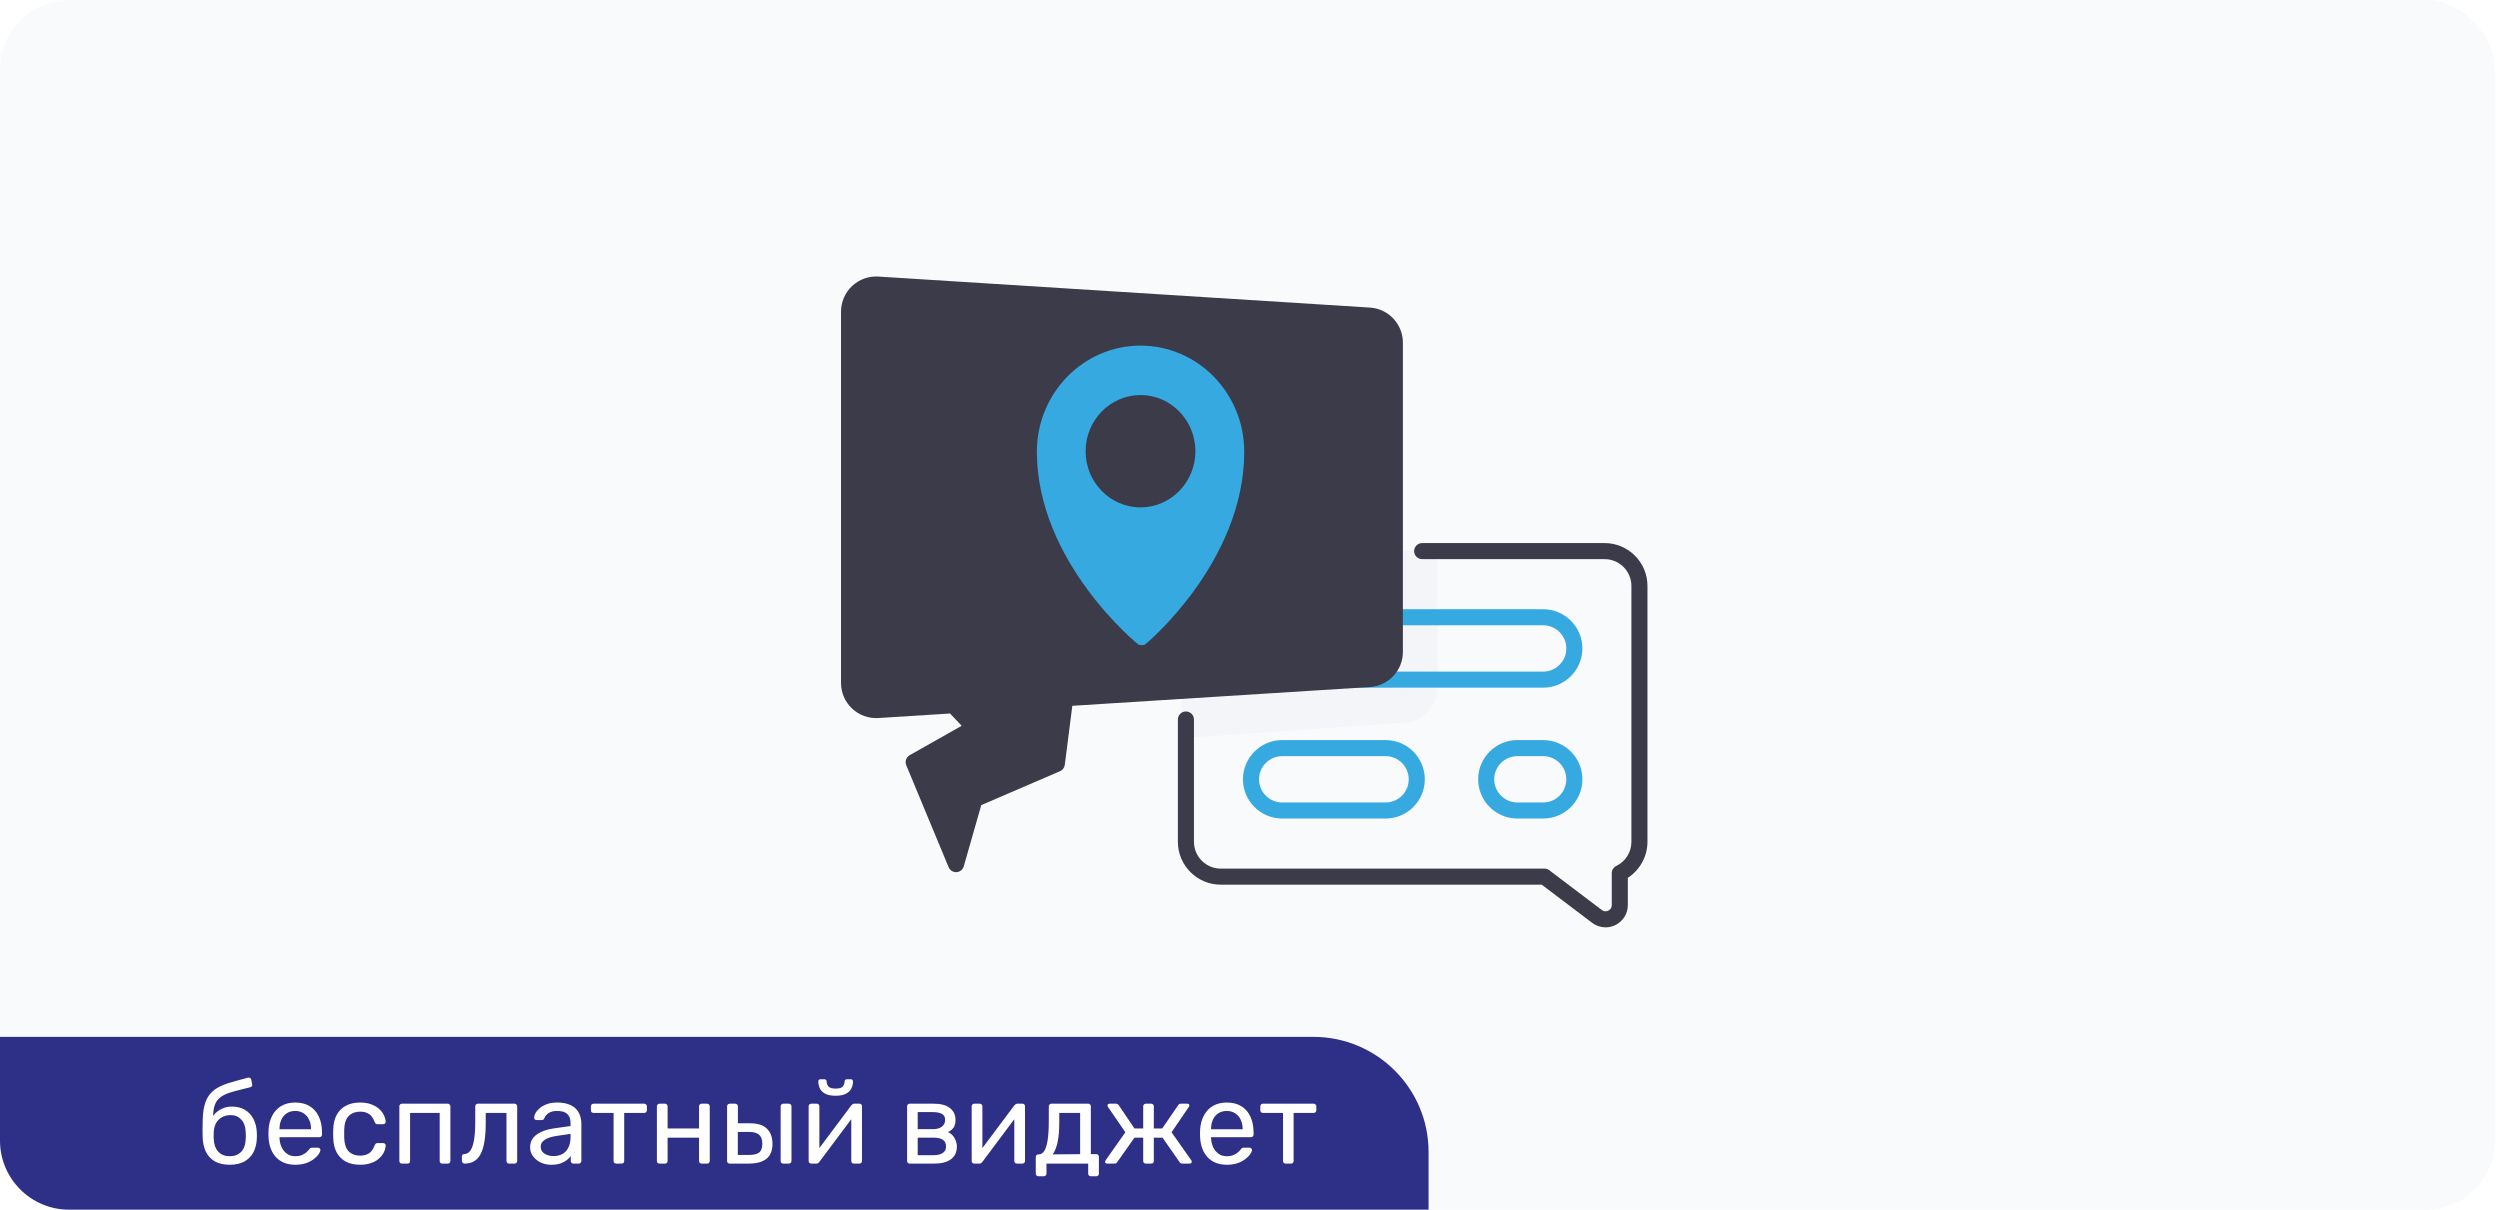
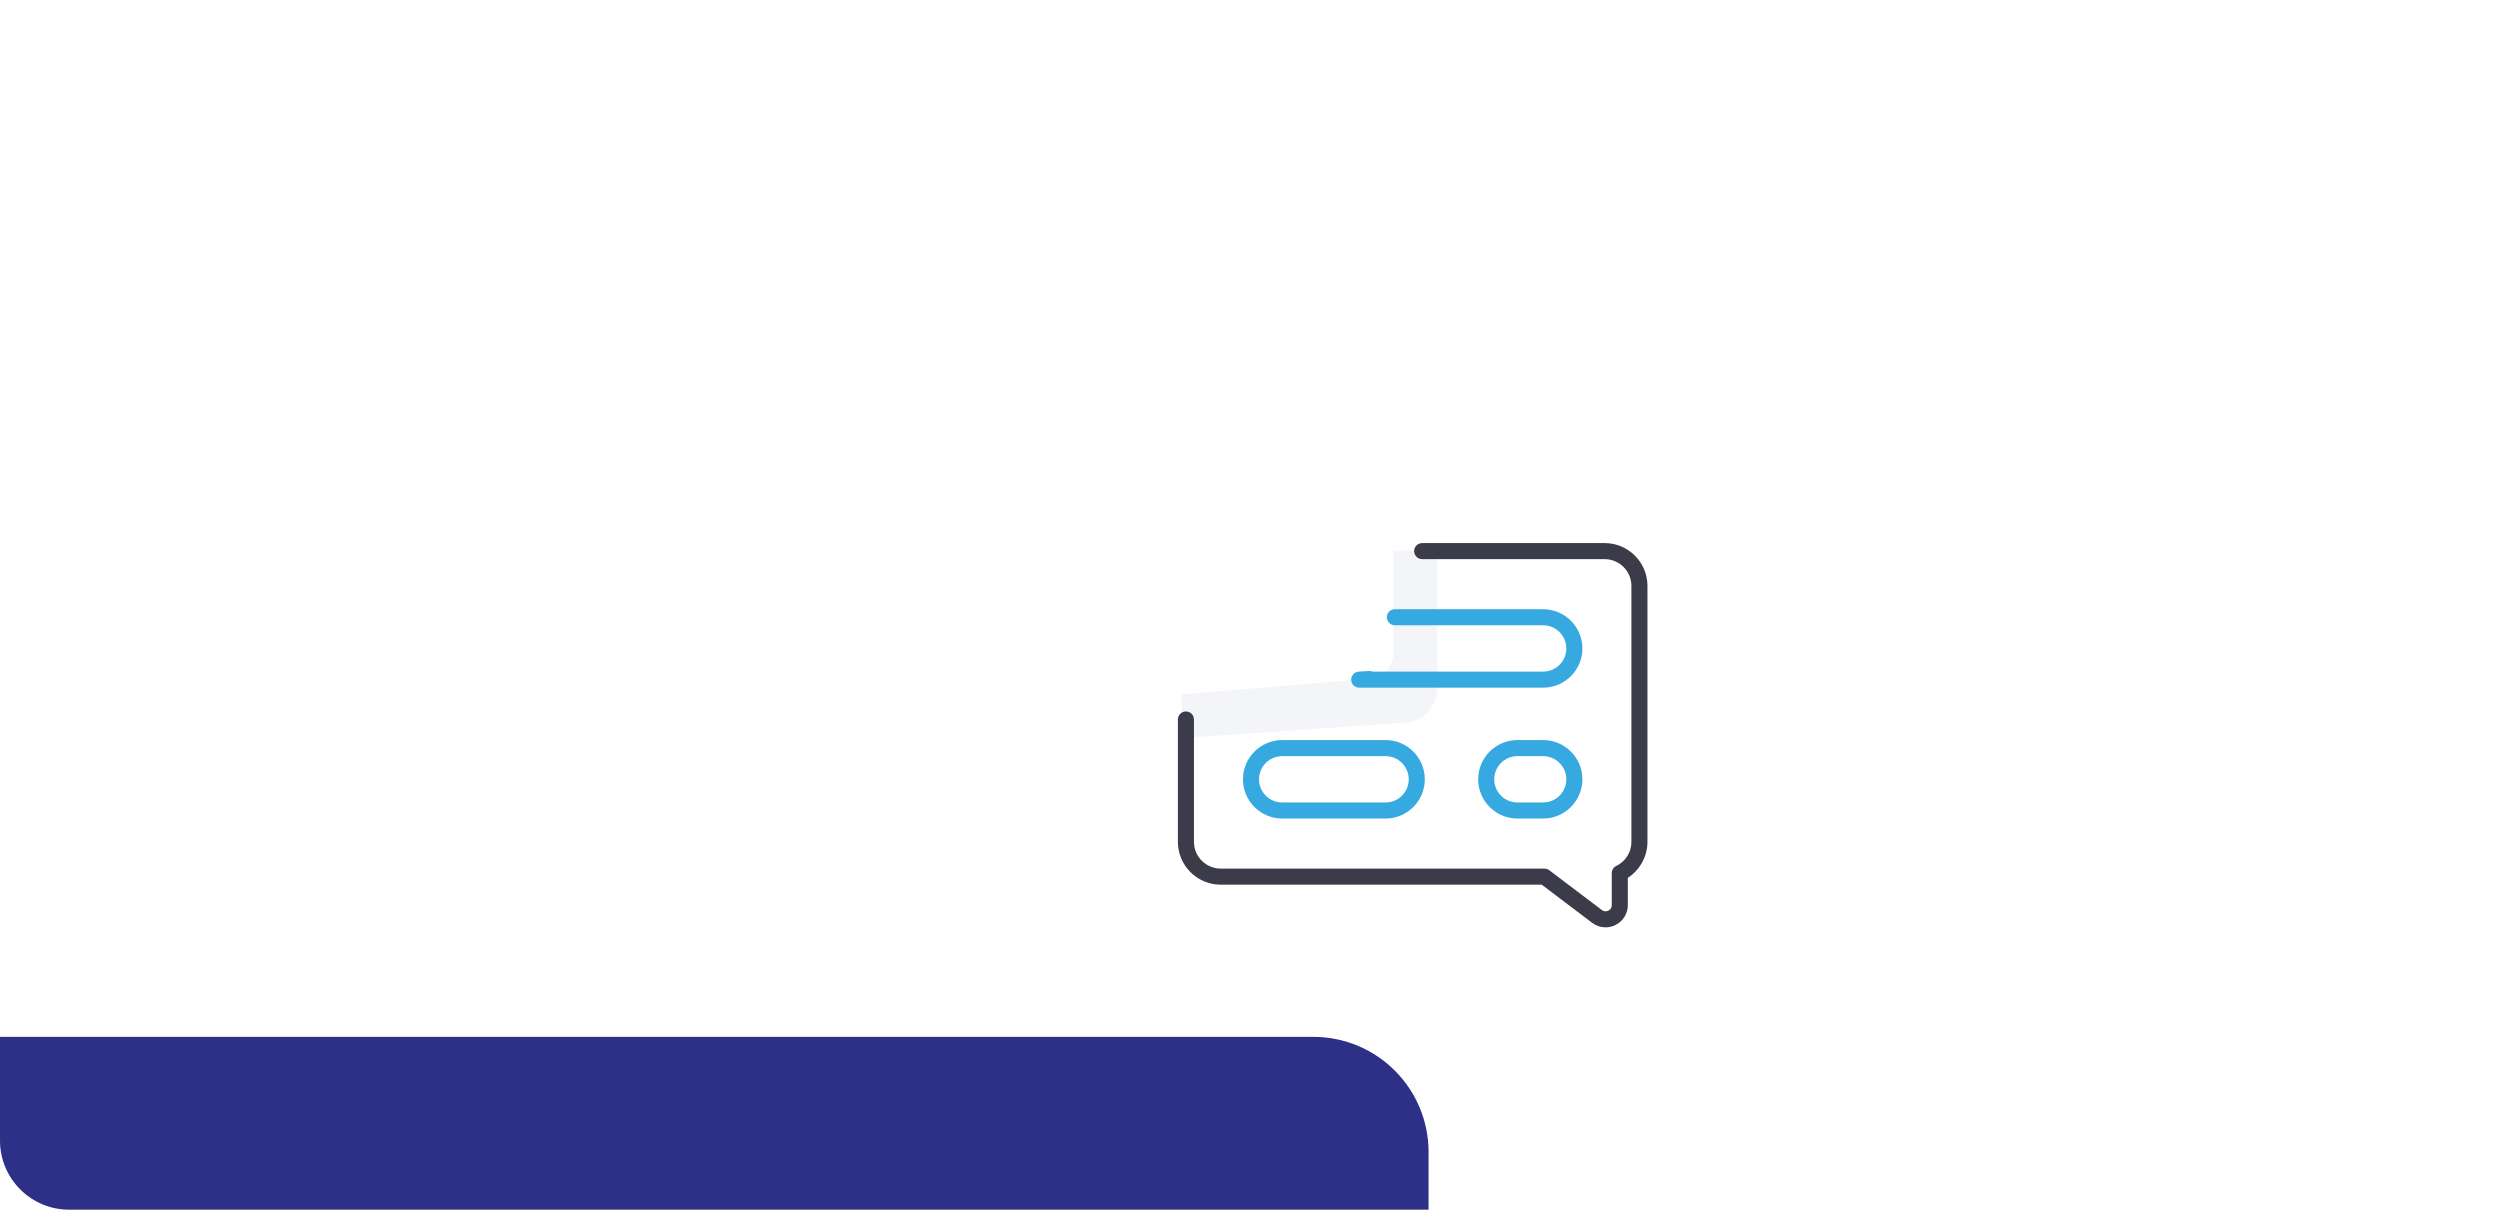
<svg xmlns="http://www.w3.org/2000/svg" width="217" height="105" viewBox="0 0 217 105" fill="none">
  <g opacity="0.5" filter="url(#filter0_i_451_167)">
-     <rect width="216.58" height="105" rx="6" fill="#F4F5F8" />
-   </g>
+     </g>
  <path d="M120.963 47.792V56.692C120.963 57.924 119.964 58.923 118.732 58.923L102.572 60.263V64.071L121.818 62.73C123.433 62.73 124.746 61.417 124.746 59.802V47.792L120.963 47.792Z" fill="#F4F5F8" />
  <path d="M133.946 59.69H117.981C117.605 59.69 117.296 59.392 117.284 59.015C117.272 58.639 117.561 58.321 117.937 58.297L118.828 58.241C118.942 58.234 119.049 58.254 119.147 58.296H133.946C135.055 58.296 135.957 57.394 135.957 56.285C135.957 55.176 135.055 54.274 133.946 54.274H121.074C120.689 54.274 120.377 53.962 120.377 53.577C120.377 53.192 120.689 52.88 121.074 52.88H133.946C135.824 52.88 137.351 54.407 137.351 56.285C137.351 58.163 135.823 59.69 133.946 59.69Z" fill="#36A9E1" />
-   <path d="M118.916 26.698L76.239 24.006C75.401 23.953 74.573 24.252 73.962 24.825C73.351 25.399 73 26.209 73 27.047V59.284C73 60.122 73.35 60.931 73.962 61.505C74.573 62.079 75.404 62.378 76.239 62.325L82.462 61.932L83.474 62.998L78.963 65.548C78.656 65.721 78.527 66.097 78.663 66.422L82.341 75.273C82.45 75.535 82.704 75.703 82.985 75.703C82.998 75.703 83.011 75.703 83.025 75.702C83.321 75.685 83.574 75.483 83.655 75.197L85.174 69.883L92.007 66.94C92.234 66.843 92.392 66.633 92.423 66.388L93.078 61.263L118.916 59.633C120.517 59.532 121.771 58.196 121.771 56.592V29.739C121.771 28.135 120.517 26.799 118.916 26.698Z" fill="#3B3B49" />
  <path d="M133.946 71.049H131.71C129.833 71.049 128.305 69.522 128.305 67.644C128.305 65.766 129.833 64.238 131.71 64.238H133.946C135.824 64.238 137.351 65.766 137.351 67.644C137.351 69.522 135.824 71.049 133.946 71.049ZM131.71 65.633C130.601 65.633 129.699 66.535 129.699 67.644C129.699 68.753 130.601 69.655 131.71 69.655H133.946C135.055 69.655 135.957 68.753 135.957 67.644C135.957 66.535 135.055 65.633 133.946 65.633H131.71Z" fill="#36A9E1" />
  <path d="M120.267 71.049H111.294C109.417 71.049 107.889 69.522 107.889 67.644C107.889 65.766 109.417 64.238 111.294 64.238H120.267C122.145 64.238 123.673 65.766 123.673 67.644C123.673 69.522 122.145 71.049 120.267 71.049ZM111.294 65.633C110.186 65.633 109.283 66.535 109.283 67.644C109.283 68.753 110.186 69.655 111.294 69.655H120.267C121.376 69.655 122.278 68.753 122.278 67.644C122.278 66.535 121.376 65.633 120.267 65.633H111.294Z" fill="#36A9E1" />
  <path d="M139.361 80.495C138.95 80.495 138.542 80.361 138.198 80.101L133.823 76.79H105.96C103.909 76.79 102.24 75.121 102.24 73.07V62.452C102.24 62.067 102.552 61.755 102.937 61.755C103.323 61.755 103.635 62.067 103.635 62.452V73.07C103.635 74.352 104.678 75.395 105.96 75.395H134.057C134.209 75.395 134.357 75.445 134.478 75.537L139.039 78.99C139.279 79.171 139.513 79.087 139.603 79.042C139.692 78.998 139.901 78.862 139.901 78.561V75.791C139.901 75.524 140.053 75.28 140.293 75.164C141.103 74.771 141.606 73.969 141.606 73.07V50.858C141.606 49.576 140.563 48.533 139.281 48.533H123.445C123.059 48.533 122.747 48.221 122.747 47.836C122.747 47.451 123.059 47.139 123.445 47.139H139.281C141.331 47.139 143 48.807 143 50.858V73.07C143 74.335 142.343 75.518 141.295 76.197V78.561C141.295 79.299 140.884 79.962 140.223 80.291C139.949 80.427 139.654 80.495 139.361 80.495Z" fill="#3B3B49" />
-   <path d="M99 30C94.032 30 90 34.125 90 39.209C90 48.786 98.739 55.914 98.823 55.953C98.915 55.984 99 56 99.1 56C99.192 56 99.284 55.984 99.369 55.953C99.461 55.921 108 48.794 108 39.209C108 34.125 103.961 30 99 30ZM99 44.041C96.366 44.041 94.231 41.849 94.231 39.169C94.231 36.474 96.374 34.29 99 34.29C101.626 34.29 103.761 36.482 103.761 39.169C103.761 41.849 101.626 44.041 99 44.041Z" fill="#36A9E1" />
  <path d="M0 90H114C119.523 90 124 94.477 124 100V105H6C2.686 105 0 102.314 0 99V90Z" fill="#2E2F86" />
-   <path d="M19.94 101.1C19.427 101.1 18.997 101.003 18.65 100.81C18.31 100.61 18.05 100.33 17.87 99.97C17.697 99.603 17.603 99.18 17.59 98.7C17.583 98.5 17.58 98.3 17.58 98.1C17.58 97.9 17.583 97.7 17.59 97.5C17.59 96.893 17.64 96.39 17.74 95.99C17.84 95.59 17.99 95.263 18.19 95.01C18.397 94.75 18.657 94.537 18.97 94.37C19.283 94.203 19.653 94.06 20.08 93.94C20.507 93.813 20.993 93.68 21.54 93.54C21.6 93.527 21.657 93.537 21.71 93.57C21.77 93.603 21.803 93.65 21.81 93.71L21.89 94.12C21.903 94.18 21.893 94.233 21.86 94.28C21.833 94.327 21.79 94.357 21.73 94.37C21.23 94.497 20.793 94.607 20.42 94.7C20.047 94.793 19.733 94.903 19.48 95.03C19.227 95.15 19.023 95.307 18.87 95.5C18.717 95.693 18.61 95.95 18.55 96.27C18.497 96.59 18.48 97 18.5 97.5L18.28 97.41C18.313 97.163 18.417 96.94 18.59 96.74C18.77 96.533 18.993 96.367 19.26 96.24C19.527 96.113 19.81 96.05 20.11 96.05C20.57 96.05 20.957 96.147 21.27 96.34C21.59 96.533 21.833 96.797 22 97.13C22.173 97.463 22.27 97.847 22.29 98.28C22.303 98.507 22.303 98.703 22.29 98.87C22.27 99.303 22.17 99.69 21.99 100.03C21.81 100.363 21.55 100.627 21.21 100.82C20.87 101.007 20.447 101.1 19.94 101.1ZM19.94 100.36C20.36 100.36 20.693 100.23 20.94 99.97C21.187 99.71 21.317 99.33 21.33 98.83C21.337 98.763 21.34 98.687 21.34 98.6C21.34 98.513 21.337 98.423 21.33 98.33C21.317 97.823 21.187 97.44 20.94 97.18C20.7 96.92 20.397 96.79 20.03 96.79C19.61 96.79 19.263 96.92 18.99 97.18C18.717 97.44 18.57 97.823 18.55 98.33C18.543 98.423 18.54 98.513 18.54 98.6C18.54 98.687 18.543 98.763 18.55 98.83C18.57 99.33 18.703 99.71 18.95 99.97C19.197 100.23 19.527 100.36 19.94 100.36ZM25.62 101.1C24.934 101.1 24.387 100.89 23.98 100.47C23.574 100.043 23.351 99.463 23.311 98.73C23.304 98.643 23.3 98.533 23.3 98.4C23.3 98.26 23.304 98.147 23.311 98.06C23.337 97.587 23.447 97.173 23.64 96.82C23.834 96.46 24.097 96.183 24.43 95.99C24.77 95.797 25.167 95.7 25.62 95.7C26.127 95.7 26.55 95.807 26.89 96.02C27.237 96.233 27.5 96.537 27.68 96.93C27.86 97.323 27.951 97.783 27.951 98.31V98.48C27.951 98.553 27.927 98.61 27.881 98.65C27.84 98.69 27.787 98.71 27.721 98.71H24.261C24.261 98.717 24.261 98.73 24.261 98.75C24.261 98.77 24.261 98.787 24.261 98.8C24.274 99.073 24.334 99.33 24.441 99.57C24.547 99.803 24.701 99.993 24.901 100.14C25.101 100.287 25.34 100.36 25.62 100.36C25.86 100.36 26.061 100.323 26.221 100.25C26.381 100.177 26.511 100.097 26.61 100.01C26.71 99.917 26.777 99.847 26.811 99.8C26.87 99.713 26.917 99.663 26.951 99.65C26.984 99.63 27.037 99.62 27.11 99.62H27.59C27.657 99.62 27.71 99.64 27.75 99.68C27.797 99.713 27.817 99.763 27.811 99.83C27.804 99.93 27.75 100.053 27.651 100.2C27.55 100.34 27.407 100.48 27.221 100.62C27.034 100.76 26.807 100.877 26.541 100.97C26.274 101.057 25.967 101.1 25.62 101.1ZM24.261 98.02H27V97.99C27 97.69 26.944 97.423 26.831 97.19C26.724 96.957 26.567 96.773 26.36 96.64C26.154 96.5 25.907 96.43 25.62 96.43C25.334 96.43 25.087 96.5 24.881 96.64C24.68 96.773 24.527 96.957 24.421 97.19C24.314 97.423 24.261 97.69 24.261 97.99V98.02ZM31.246 101.1C30.773 101.1 30.363 101.01 30.016 100.83C29.676 100.643 29.413 100.38 29.226 100.04C29.04 99.693 28.94 99.28 28.926 98.8C28.92 98.7 28.916 98.567 28.916 98.4C28.916 98.233 28.92 98.1 28.926 98C28.94 97.52 29.04 97.11 29.226 96.77C29.413 96.423 29.676 96.16 30.016 95.98C30.363 95.793 30.773 95.7 31.246 95.7C31.633 95.7 31.963 95.753 32.236 95.86C32.516 95.967 32.746 96.103 32.926 96.27C33.106 96.437 33.24 96.617 33.326 96.81C33.42 97.003 33.47 97.187 33.476 97.36C33.483 97.427 33.463 97.48 33.416 97.52C33.37 97.56 33.313 97.58 33.246 97.58H32.766C32.7 97.58 32.65 97.567 32.616 97.54C32.583 97.507 32.55 97.453 32.516 97.38C32.396 97.053 32.233 96.823 32.026 96.69C31.82 96.557 31.563 96.49 31.256 96.49C30.856 96.49 30.53 96.613 30.276 96.86C30.03 97.107 29.896 97.503 29.876 98.05C29.87 98.29 29.87 98.523 29.876 98.75C29.896 99.303 30.03 99.703 30.276 99.95C30.53 100.19 30.856 100.31 31.256 100.31C31.563 100.31 31.82 100.243 32.026 100.11C32.233 99.977 32.396 99.747 32.516 99.42C32.55 99.347 32.583 99.297 32.616 99.27C32.65 99.237 32.7 99.22 32.766 99.22H33.246C33.313 99.22 33.37 99.24 33.416 99.28C33.463 99.32 33.483 99.373 33.476 99.44C33.47 99.58 33.44 99.723 33.386 99.87C33.333 100.017 33.246 100.167 33.126 100.32C33.013 100.467 32.87 100.6 32.696 100.72C32.523 100.833 32.313 100.927 32.066 101C31.826 101.067 31.553 101.1 31.246 101.1ZM34.894 101C34.827 101 34.77 100.98 34.724 100.94C34.684 100.893 34.664 100.837 34.664 100.77V96.03C34.664 95.963 34.684 95.91 34.724 95.87C34.77 95.823 34.827 95.8 34.894 95.8H38.864C38.931 95.8 38.984 95.823 39.024 95.87C39.071 95.91 39.094 95.963 39.094 96.03V100.77C39.094 100.837 39.071 100.893 39.024 100.94C38.984 100.98 38.931 101 38.864 101H38.384C38.317 101 38.264 100.98 38.224 100.94C38.184 100.893 38.164 100.837 38.164 100.77V96.6H35.594V100.77C35.594 100.837 35.574 100.893 35.534 100.94C35.494 100.98 35.441 101 35.374 101H34.894ZM40.332 101C40.265 101 40.209 100.977 40.162 100.93C40.115 100.883 40.092 100.827 40.092 100.76V100.39C40.092 100.25 40.162 100.177 40.302 100.17C40.508 100.163 40.682 100.067 40.822 99.88C40.962 99.687 41.069 99.383 41.142 98.97C41.215 98.55 41.252 97.997 41.252 97.31V96.03C41.252 95.963 41.272 95.91 41.312 95.87C41.358 95.823 41.415 95.8 41.482 95.8H44.662C44.728 95.8 44.782 95.823 44.822 95.87C44.868 95.91 44.892 95.963 44.892 96.03V100.77C44.892 100.837 44.868 100.893 44.822 100.94C44.782 100.98 44.728 101 44.662 101H44.182C44.115 101 44.062 100.98 44.022 100.94C43.982 100.893 43.962 100.837 43.962 100.77V96.6H42.162V97.42C42.162 98.06 42.125 98.61 42.052 99.07C41.978 99.523 41.865 99.893 41.712 100.18C41.565 100.46 41.375 100.667 41.142 100.8C40.915 100.933 40.645 101 40.332 101ZM47.833 101.1C47.499 101.1 47.196 101.033 46.923 100.9C46.649 100.767 46.429 100.587 46.263 100.36C46.096 100.133 46.013 99.877 46.013 99.59C46.013 99.13 46.199 98.763 46.573 98.49C46.946 98.217 47.433 98.037 48.033 97.95L49.523 97.74V97.45C49.523 97.13 49.429 96.88 49.243 96.7C49.063 96.52 48.766 96.43 48.353 96.43C48.053 96.43 47.809 96.49 47.623 96.61C47.443 96.73 47.316 96.883 47.243 97.07C47.203 97.17 47.133 97.22 47.033 97.22H46.583C46.509 97.22 46.453 97.2 46.413 97.16C46.379 97.113 46.363 97.06 46.363 97C46.363 96.9 46.399 96.777 46.473 96.63C46.553 96.483 46.673 96.34 46.833 96.2C46.993 96.06 47.196 95.943 47.443 95.85C47.696 95.75 48.003 95.7 48.363 95.7C48.763 95.7 49.099 95.753 49.373 95.86C49.646 95.96 49.859 96.097 50.013 96.27C50.173 96.443 50.286 96.64 50.353 96.86C50.426 97.08 50.463 97.303 50.463 97.53V100.77C50.463 100.837 50.439 100.893 50.393 100.94C50.353 100.98 50.299 101 50.233 101H49.773C49.699 101 49.643 100.98 49.603 100.94C49.563 100.893 49.543 100.837 49.543 100.77V100.34C49.456 100.46 49.339 100.58 49.193 100.7C49.046 100.813 48.863 100.91 48.643 100.99C48.423 101.063 48.153 101.1 47.833 101.1ZM48.043 100.35C48.316 100.35 48.566 100.293 48.793 100.18C49.019 100.06 49.196 99.877 49.323 99.63C49.456 99.383 49.523 99.073 49.523 98.7V98.42L48.363 98.59C47.889 98.657 47.533 98.77 47.293 98.93C47.053 99.083 46.933 99.28 46.933 99.52C46.933 99.707 46.986 99.863 47.093 99.99C47.206 100.11 47.346 100.2 47.513 100.26C47.686 100.32 47.863 100.35 48.043 100.35ZM53.49 101C53.423 101 53.367 100.98 53.32 100.94C53.28 100.893 53.26 100.837 53.26 100.77V96.6H51.52C51.453 96.6 51.397 96.58 51.35 96.54C51.31 96.493 51.29 96.437 51.29 96.37V96.03C51.29 95.963 51.31 95.91 51.35 95.87C51.397 95.823 51.453 95.8 51.52 95.8H55.92C55.987 95.8 56.04 95.823 56.08 95.87C56.127 95.91 56.15 95.963 56.15 96.03V96.37C56.15 96.437 56.127 96.493 56.08 96.54C56.04 96.58 55.987 96.6 55.92 96.6H54.18V100.77C54.18 100.837 54.16 100.893 54.12 100.94C54.08 100.98 54.023 101 53.95 101H53.49ZM57.247 101C57.181 101 57.124 100.98 57.077 100.94C57.037 100.893 57.017 100.837 57.017 100.77V96.03C57.017 95.963 57.037 95.91 57.077 95.87C57.124 95.823 57.181 95.8 57.247 95.8H57.727C57.794 95.8 57.847 95.823 57.887 95.87C57.927 95.91 57.947 95.963 57.947 96.03V97.95H60.677V96.03C60.677 95.963 60.697 95.91 60.737 95.87C60.784 95.823 60.841 95.8 60.907 95.8H61.377C61.444 95.8 61.497 95.823 61.537 95.87C61.584 95.91 61.607 95.963 61.607 96.03V100.77C61.607 100.837 61.584 100.893 61.537 100.94C61.497 100.98 61.444 101 61.377 101H60.907C60.841 101 60.784 100.98 60.737 100.94C60.697 100.893 60.677 100.837 60.677 100.77V98.75H57.947V100.77C57.947 100.837 57.927 100.893 57.887 100.94C57.847 100.98 57.794 101 57.727 101H57.247ZM63.341 101C63.274 101 63.218 100.98 63.171 100.94C63.131 100.893 63.111 100.837 63.111 100.77V96.03C63.111 95.963 63.131 95.91 63.171 95.87C63.218 95.823 63.274 95.8 63.341 95.8H63.821C63.888 95.8 63.941 95.823 63.981 95.87C64.028 95.91 64.051 95.963 64.051 96.03V97.5H65.091C65.771 97.5 66.268 97.66 66.581 97.98C66.894 98.3 67.051 98.733 67.051 99.28C67.051 99.867 66.878 100.3 66.531 100.58C66.184 100.86 65.664 101 64.971 101H63.341ZM64.041 100.25H65.001C65.408 100.25 65.704 100.18 65.891 100.04C66.078 99.893 66.171 99.64 66.171 99.28C66.171 98.933 66.081 98.677 65.901 98.51C65.721 98.337 65.421 98.25 65.001 98.25H64.041V100.25ZM67.991 101C67.924 101 67.868 100.98 67.821 100.94C67.781 100.893 67.761 100.837 67.761 100.77V96.03C67.761 95.963 67.781 95.91 67.821 95.87C67.868 95.823 67.924 95.8 67.991 95.8H68.471C68.538 95.8 68.591 95.823 68.631 95.87C68.678 95.91 68.701 95.963 68.701 96.03V100.77C68.701 100.837 68.678 100.893 68.631 100.94C68.591 100.98 68.538 101 68.471 101H67.991ZM70.411 101C70.351 101 70.298 100.98 70.251 100.94C70.211 100.893 70.191 100.843 70.191 100.79V96.03C70.191 95.963 70.211 95.91 70.251 95.87C70.298 95.823 70.355 95.8 70.421 95.8H70.901C70.968 95.8 71.021 95.823 71.061 95.87C71.101 95.91 71.121 95.963 71.121 96.03V100.27L70.861 100L73.891 95.95C73.924 95.91 73.961 95.877 74.001 95.85C74.041 95.817 74.091 95.8 74.151 95.8H74.611C74.665 95.8 74.711 95.82 74.751 95.86C74.798 95.9 74.821 95.947 74.821 96V100.77C74.821 100.837 74.798 100.893 74.751 100.94C74.711 100.98 74.658 101 74.591 101H74.121C74.048 101 73.991 100.98 73.951 100.94C73.911 100.893 73.891 100.837 73.891 100.77V96.78L74.171 96.77L71.121 100.85C71.094 100.883 71.061 100.917 71.021 100.95C70.981 100.983 70.928 101 70.861 101H70.411ZM72.531 95.11C72.144 95.11 71.841 95.05 71.621 94.93C71.401 94.81 71.248 94.657 71.161 94.47C71.075 94.277 71.031 94.077 71.031 93.87C71.031 93.817 71.044 93.773 71.071 93.74C71.105 93.7 71.154 93.68 71.221 93.68H71.561C71.621 93.68 71.668 93.7 71.701 93.74C71.734 93.773 71.751 93.817 71.751 93.87C71.751 94.023 71.801 94.167 71.901 94.3C72.008 94.427 72.218 94.49 72.531 94.49C72.851 94.49 73.061 94.427 73.161 94.3C73.261 94.167 73.311 94.023 73.311 93.87C73.311 93.817 73.328 93.773 73.361 93.74C73.394 93.7 73.441 93.68 73.501 93.68H73.851C73.911 93.68 73.958 93.7 73.991 93.74C74.025 93.773 74.041 93.817 74.041 93.87C74.041 94.077 73.995 94.277 73.901 94.47C73.814 94.657 73.661 94.81 73.441 94.93C73.221 95.05 72.918 95.11 72.531 95.11ZM78.966 101C78.899 101 78.843 100.98 78.796 100.94C78.756 100.893 78.736 100.837 78.736 100.77V96.03C78.736 95.963 78.756 95.91 78.796 95.87C78.843 95.823 78.899 95.8 78.966 95.8H81.046C81.673 95.8 82.143 95.927 82.456 96.18C82.776 96.433 82.936 96.773 82.936 97.2C82.936 97.5 82.879 97.727 82.766 97.88C82.653 98.033 82.493 98.163 82.286 98.27C82.539 98.377 82.729 98.55 82.856 98.79C82.989 99.023 83.056 99.267 83.056 99.52C83.056 100 82.886 100.367 82.546 100.62C82.206 100.873 81.733 101 81.126 101H78.966ZM79.656 100.27H81.046C81.366 100.27 81.623 100.21 81.816 100.09C82.016 99.963 82.116 99.773 82.116 99.52C82.116 99.253 82.026 99.06 81.846 98.94C81.666 98.813 81.399 98.75 81.046 98.75H79.656V100.27ZM79.656 98.01H80.986C81.306 98.01 81.559 97.94 81.746 97.8C81.939 97.66 82.036 97.463 82.036 97.21C82.036 96.95 81.939 96.773 81.746 96.68C81.559 96.58 81.306 96.53 80.986 96.53H79.656V98.01ZM84.562 101C84.502 101 84.448 100.98 84.402 100.94C84.362 100.893 84.342 100.843 84.342 100.79V96.03C84.342 95.963 84.362 95.91 84.402 95.87C84.448 95.823 84.505 95.8 84.572 95.8H85.052C85.118 95.8 85.172 95.823 85.212 95.87C85.252 95.91 85.272 95.963 85.272 96.03V100.27L85.012 100L88.042 95.95C88.075 95.91 88.112 95.877 88.152 95.85C88.192 95.817 88.242 95.8 88.302 95.8H88.762C88.815 95.8 88.862 95.82 88.902 95.86C88.948 95.9 88.972 95.947 88.972 96V100.77C88.972 100.837 88.948 100.893 88.902 100.94C88.862 100.98 88.808 101 88.742 101H88.272C88.198 101 88.142 100.98 88.102 100.94C88.062 100.893 88.042 100.837 88.042 100.77V96.78L88.322 96.77L85.272 100.85C85.245 100.883 85.212 100.917 85.172 100.95C85.132 100.983 85.078 101 85.012 101H84.562ZM90.135 102.1C90.069 102.1 90.012 102.077 89.965 102.03C89.925 101.99 89.905 101.937 89.905 101.87V100.43C89.905 100.363 89.925 100.31 89.965 100.27C90.012 100.223 90.069 100.2 90.135 100.2H90.185C90.365 100.193 90.519 100.093 90.645 99.9C90.772 99.7 90.869 99.39 90.935 98.97C91.002 98.543 91.035 97.99 91.035 97.31V96.03C91.035 95.963 91.055 95.91 91.095 95.87C91.142 95.823 91.199 95.8 91.265 95.8H94.455C94.522 95.8 94.575 95.823 94.615 95.87C94.662 95.91 94.685 95.963 94.685 96.03V100.18H95.155C95.229 100.18 95.285 100.203 95.325 100.25C95.365 100.29 95.385 100.343 95.385 100.41V101.87C95.385 101.937 95.365 101.99 95.325 102.03C95.285 102.077 95.229 102.1 95.155 102.1H94.685C94.619 102.1 94.562 102.077 94.515 102.03C94.475 101.99 94.455 101.937 94.455 101.87V101H90.835V101.87C90.835 101.937 90.812 101.99 90.765 102.03C90.725 102.077 90.672 102.1 90.605 102.1H90.135ZM91.375 100.2L93.755 100.18V96.6H91.945V97.42C91.945 98.127 91.895 98.707 91.795 99.16C91.695 99.607 91.555 99.953 91.375 100.2ZM96.121 101C96.061 101 96.011 100.987 95.971 100.96C95.938 100.933 95.921 100.893 95.921 100.84C95.921 100.807 95.938 100.763 95.971 100.71L97.681 98.28L96.171 96.08C96.158 96.06 96.148 96.04 96.141 96.02C96.135 95.993 96.131 95.973 96.131 95.96C96.131 95.907 96.148 95.867 96.181 95.84C96.221 95.813 96.271 95.8 96.331 95.8H96.851C96.918 95.8 96.971 95.813 97.011 95.84C97.051 95.867 97.088 95.903 97.121 95.95L98.471 97.95H99.231V96.03C99.231 95.963 99.251 95.91 99.291 95.87C99.338 95.823 99.395 95.8 99.461 95.8H99.921C99.995 95.8 100.051 95.823 100.091 95.87C100.131 95.91 100.151 95.963 100.151 96.03V97.95H100.881L102.251 95.95C102.278 95.903 102.311 95.867 102.351 95.84C102.398 95.813 102.451 95.8 102.511 95.8H103.041C103.101 95.8 103.148 95.813 103.181 95.84C103.221 95.867 103.241 95.907 103.241 95.96C103.241 95.973 103.235 95.993 103.221 96.02C103.215 96.04 103.205 96.06 103.191 96.08L101.691 98.28L103.401 100.71C103.428 100.75 103.441 100.793 103.441 100.84C103.441 100.893 103.425 100.933 103.391 100.96C103.358 100.987 103.308 101 103.241 101H102.641C102.575 101 102.518 100.987 102.471 100.96C102.431 100.933 102.398 100.897 102.371 100.85L100.911 98.75H100.151V100.77C100.151 100.837 100.131 100.893 100.091 100.94C100.051 100.98 99.995 101 99.921 101H99.461C99.395 101 99.338 100.98 99.291 100.94C99.251 100.893 99.231 100.837 99.231 100.77V98.75H98.471L96.991 100.85C96.971 100.897 96.938 100.933 96.891 100.96C96.851 100.987 96.798 101 96.731 101H96.121ZM106.48 101.1C105.793 101.1 105.247 100.89 104.84 100.47C104.433 100.043 104.21 99.463 104.17 98.73C104.163 98.643 104.16 98.533 104.16 98.4C104.16 98.26 104.163 98.147 104.17 98.06C104.197 97.587 104.307 97.173 104.5 96.82C104.693 96.46 104.957 96.183 105.29 95.99C105.63 95.797 106.027 95.7 106.48 95.7C106.987 95.7 107.41 95.807 107.75 96.02C108.097 96.233 108.36 96.537 108.54 96.93C108.72 97.323 108.81 97.783 108.81 98.31V98.48C108.81 98.553 108.787 98.61 108.74 98.65C108.7 98.69 108.647 98.71 108.58 98.71H105.12C105.12 98.717 105.12 98.73 105.12 98.75C105.12 98.77 105.12 98.787 105.12 98.8C105.133 99.073 105.193 99.33 105.3 99.57C105.407 99.803 105.56 99.993 105.76 100.14C105.96 100.287 106.2 100.36 106.48 100.36C106.72 100.36 106.92 100.323 107.08 100.25C107.24 100.177 107.37 100.097 107.47 100.01C107.57 99.917 107.637 99.847 107.67 99.8C107.73 99.713 107.777 99.663 107.81 99.65C107.843 99.63 107.897 99.62 107.97 99.62H108.45C108.517 99.62 108.57 99.64 108.61 99.68C108.657 99.713 108.677 99.763 108.67 99.83C108.663 99.93 108.61 100.053 108.51 100.2C108.41 100.34 108.267 100.48 108.08 100.62C107.893 100.76 107.667 100.877 107.4 100.97C107.133 101.057 106.827 101.1 106.48 101.1ZM105.12 98.02H107.86V97.99C107.86 97.69 107.803 97.423 107.69 97.19C107.583 96.957 107.427 96.773 107.22 96.64C107.013 96.5 106.767 96.43 106.48 96.43C106.193 96.43 105.947 96.5 105.74 96.64C105.54 96.773 105.387 96.957 105.28 97.19C105.173 97.423 105.12 97.69 105.12 97.99V98.02ZM111.596 101C111.529 101 111.472 100.98 111.426 100.94C111.386 100.893 111.366 100.837 111.366 100.77V96.6H109.626C109.559 96.6 109.502 96.58 109.456 96.54C109.416 96.493 109.396 96.437 109.396 96.37V96.03C109.396 95.963 109.416 95.91 109.456 95.87C109.502 95.823 109.559 95.8 109.626 95.8H114.026C114.092 95.8 114.146 95.823 114.186 95.87C114.232 95.91 114.256 95.963 114.256 96.03V96.37C114.256 96.437 114.232 96.493 114.186 96.54C114.146 96.58 114.092 96.6 114.026 96.6H112.286V100.77C112.286 100.837 112.266 100.893 112.226 100.94C112.186 100.98 112.129 101 112.056 101H111.596Z" fill="white" />
  <defs>
    <filter id="filter0_i_451_167" x="0" y="0" width="216.58" height="105" filterUnits="userSpaceOnUse" color-interpolation-filters="sRGB">
      <feFlood flood-opacity="0" result="BackgroundImageFix" />
      <feBlend mode="normal" in="SourceGraphic" in2="BackgroundImageFix" result="shape" />
      <feColorMatrix in="SourceAlpha" type="matrix" values="0 0 0 0 0 0 0 0 0 0 0 0 0 0 0 0 0 0 127 0" result="hardAlpha" />
      <feMorphology radius="1" operator="erode" in="SourceAlpha" result="effect1_innerShadow_451_167" />
      <feOffset />
      <feGaussianBlur stdDeviation="5" />
      <feComposite in2="hardAlpha" operator="arithmetic" k2="-1" k3="1" />
      <feColorMatrix type="matrix" values="0 0 0 0 0.126 0 0 0 0 0.126 0 0 0 0 0.188 0 0 0 0.1 0" />
      <feBlend mode="normal" in2="shape" result="effect1_innerShadow_451_167" />
    </filter>
  </defs>
</svg>